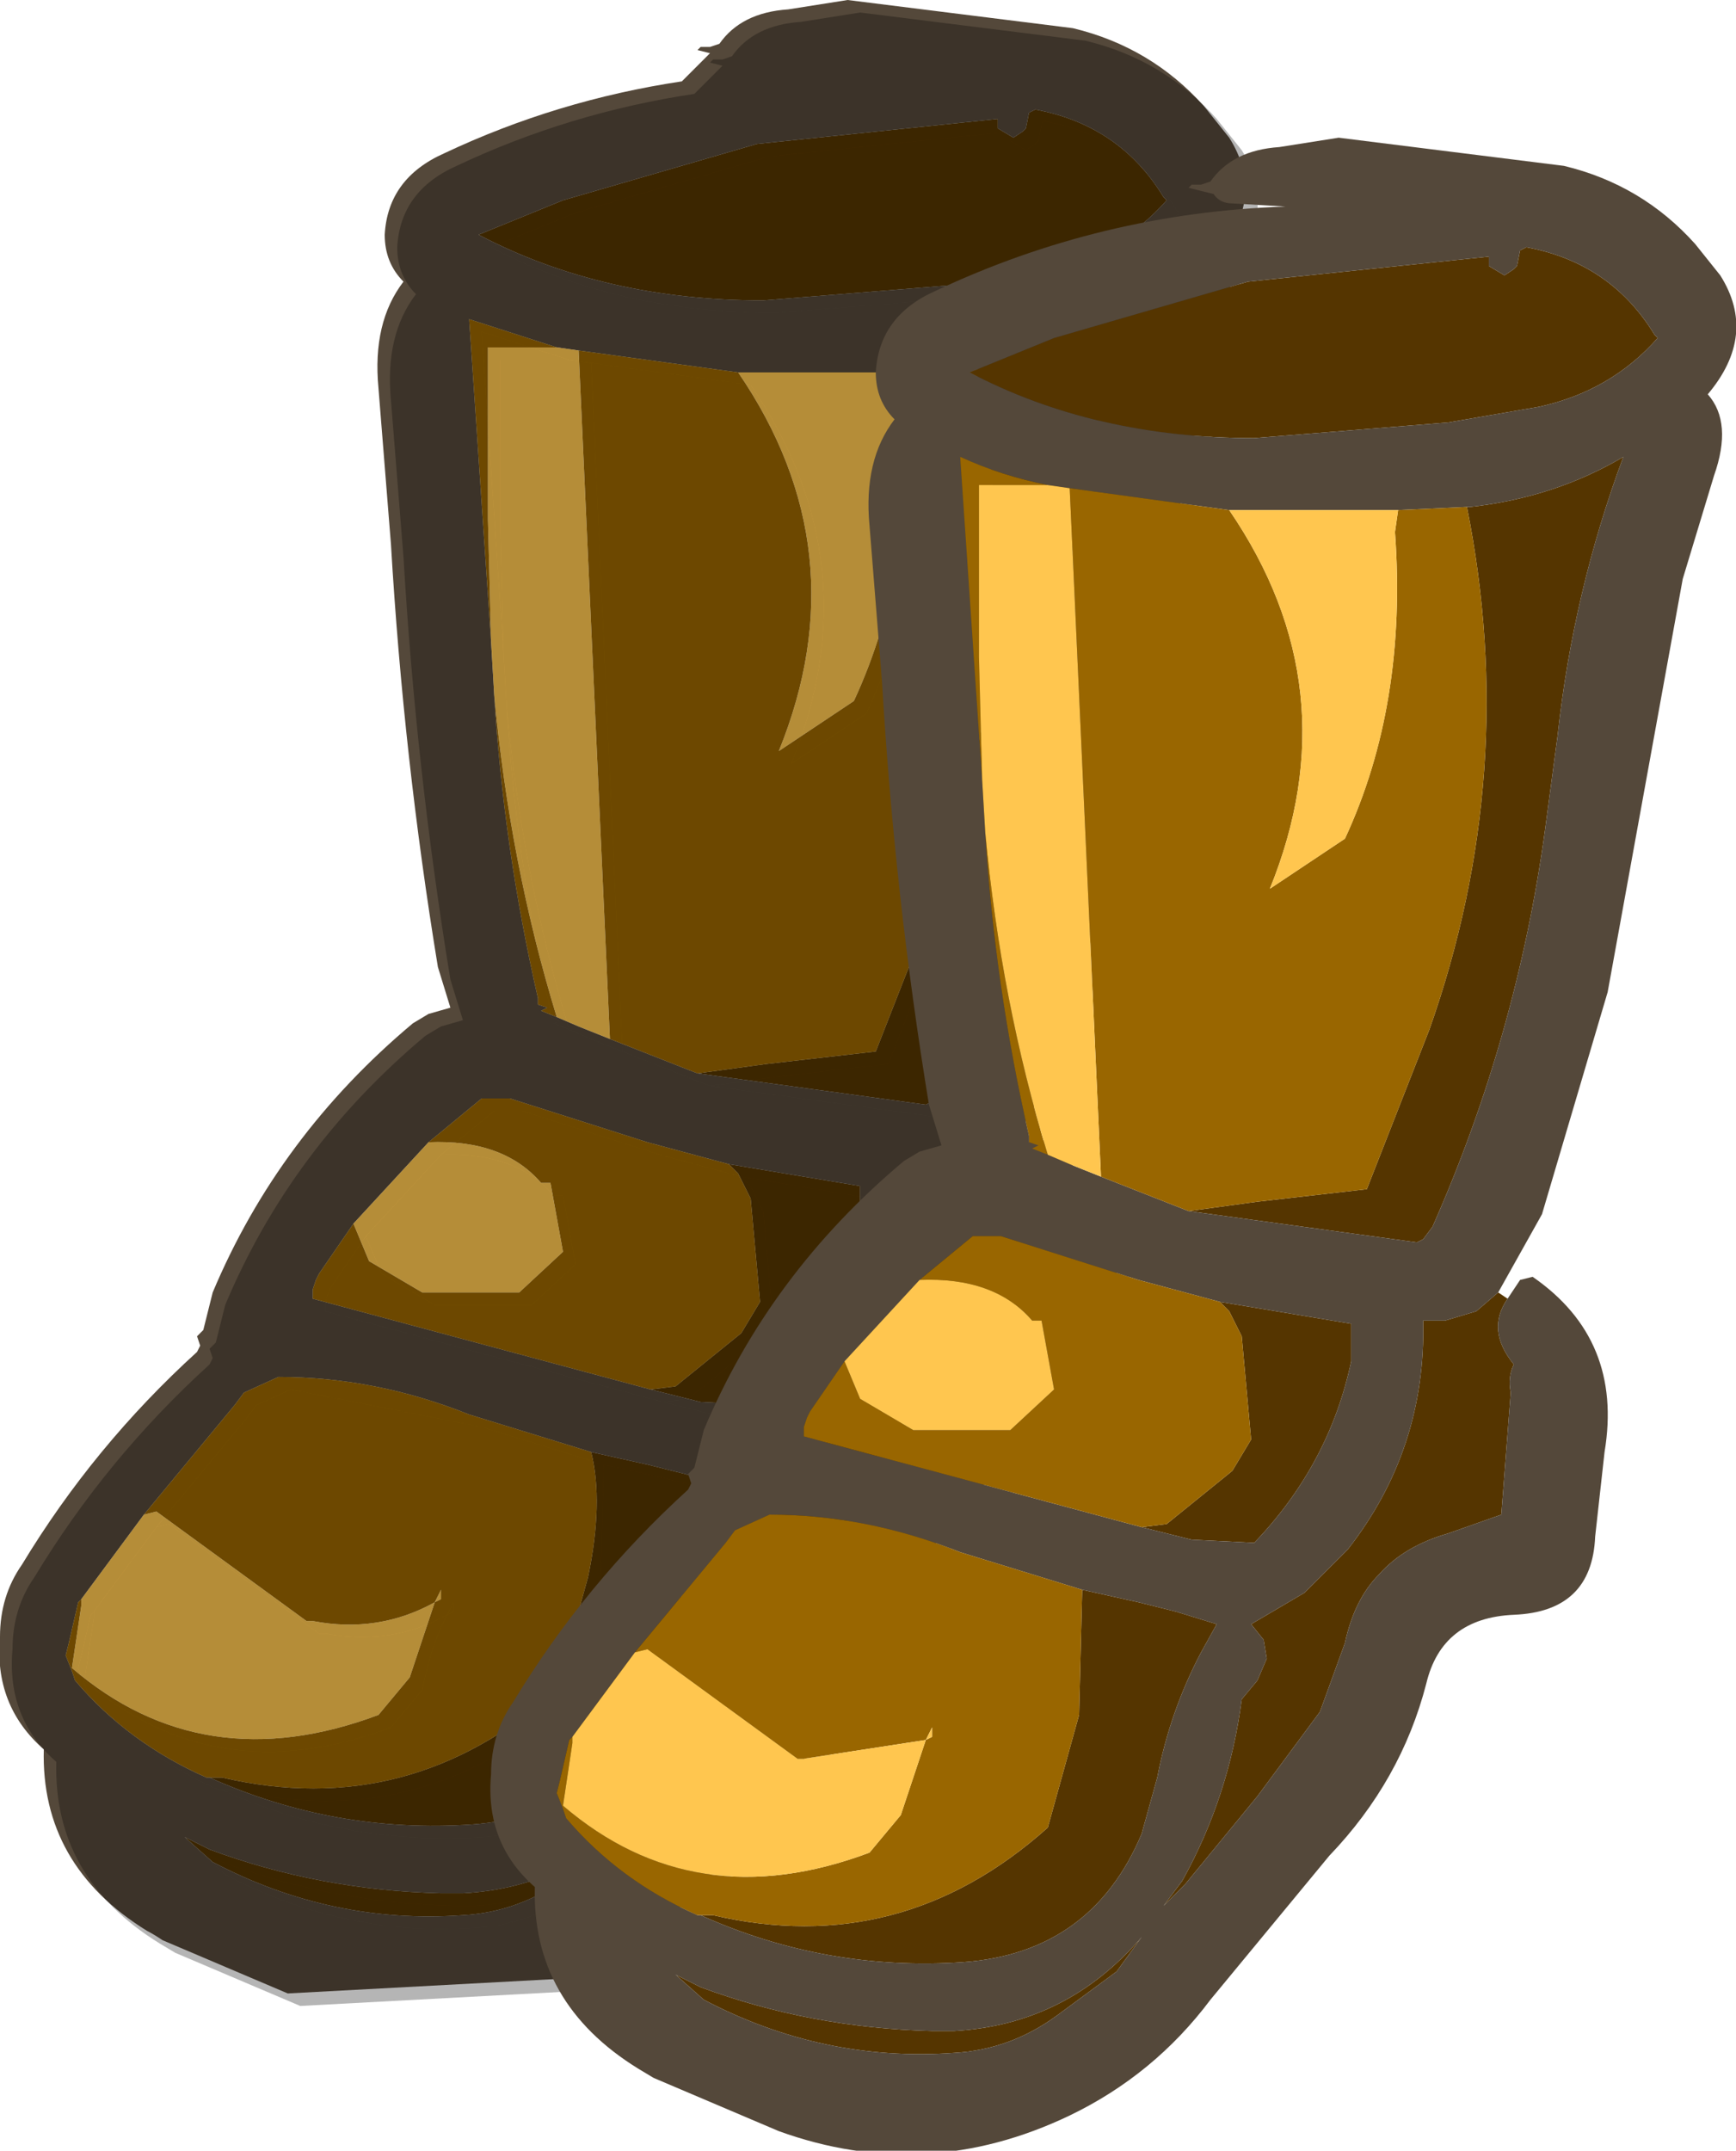
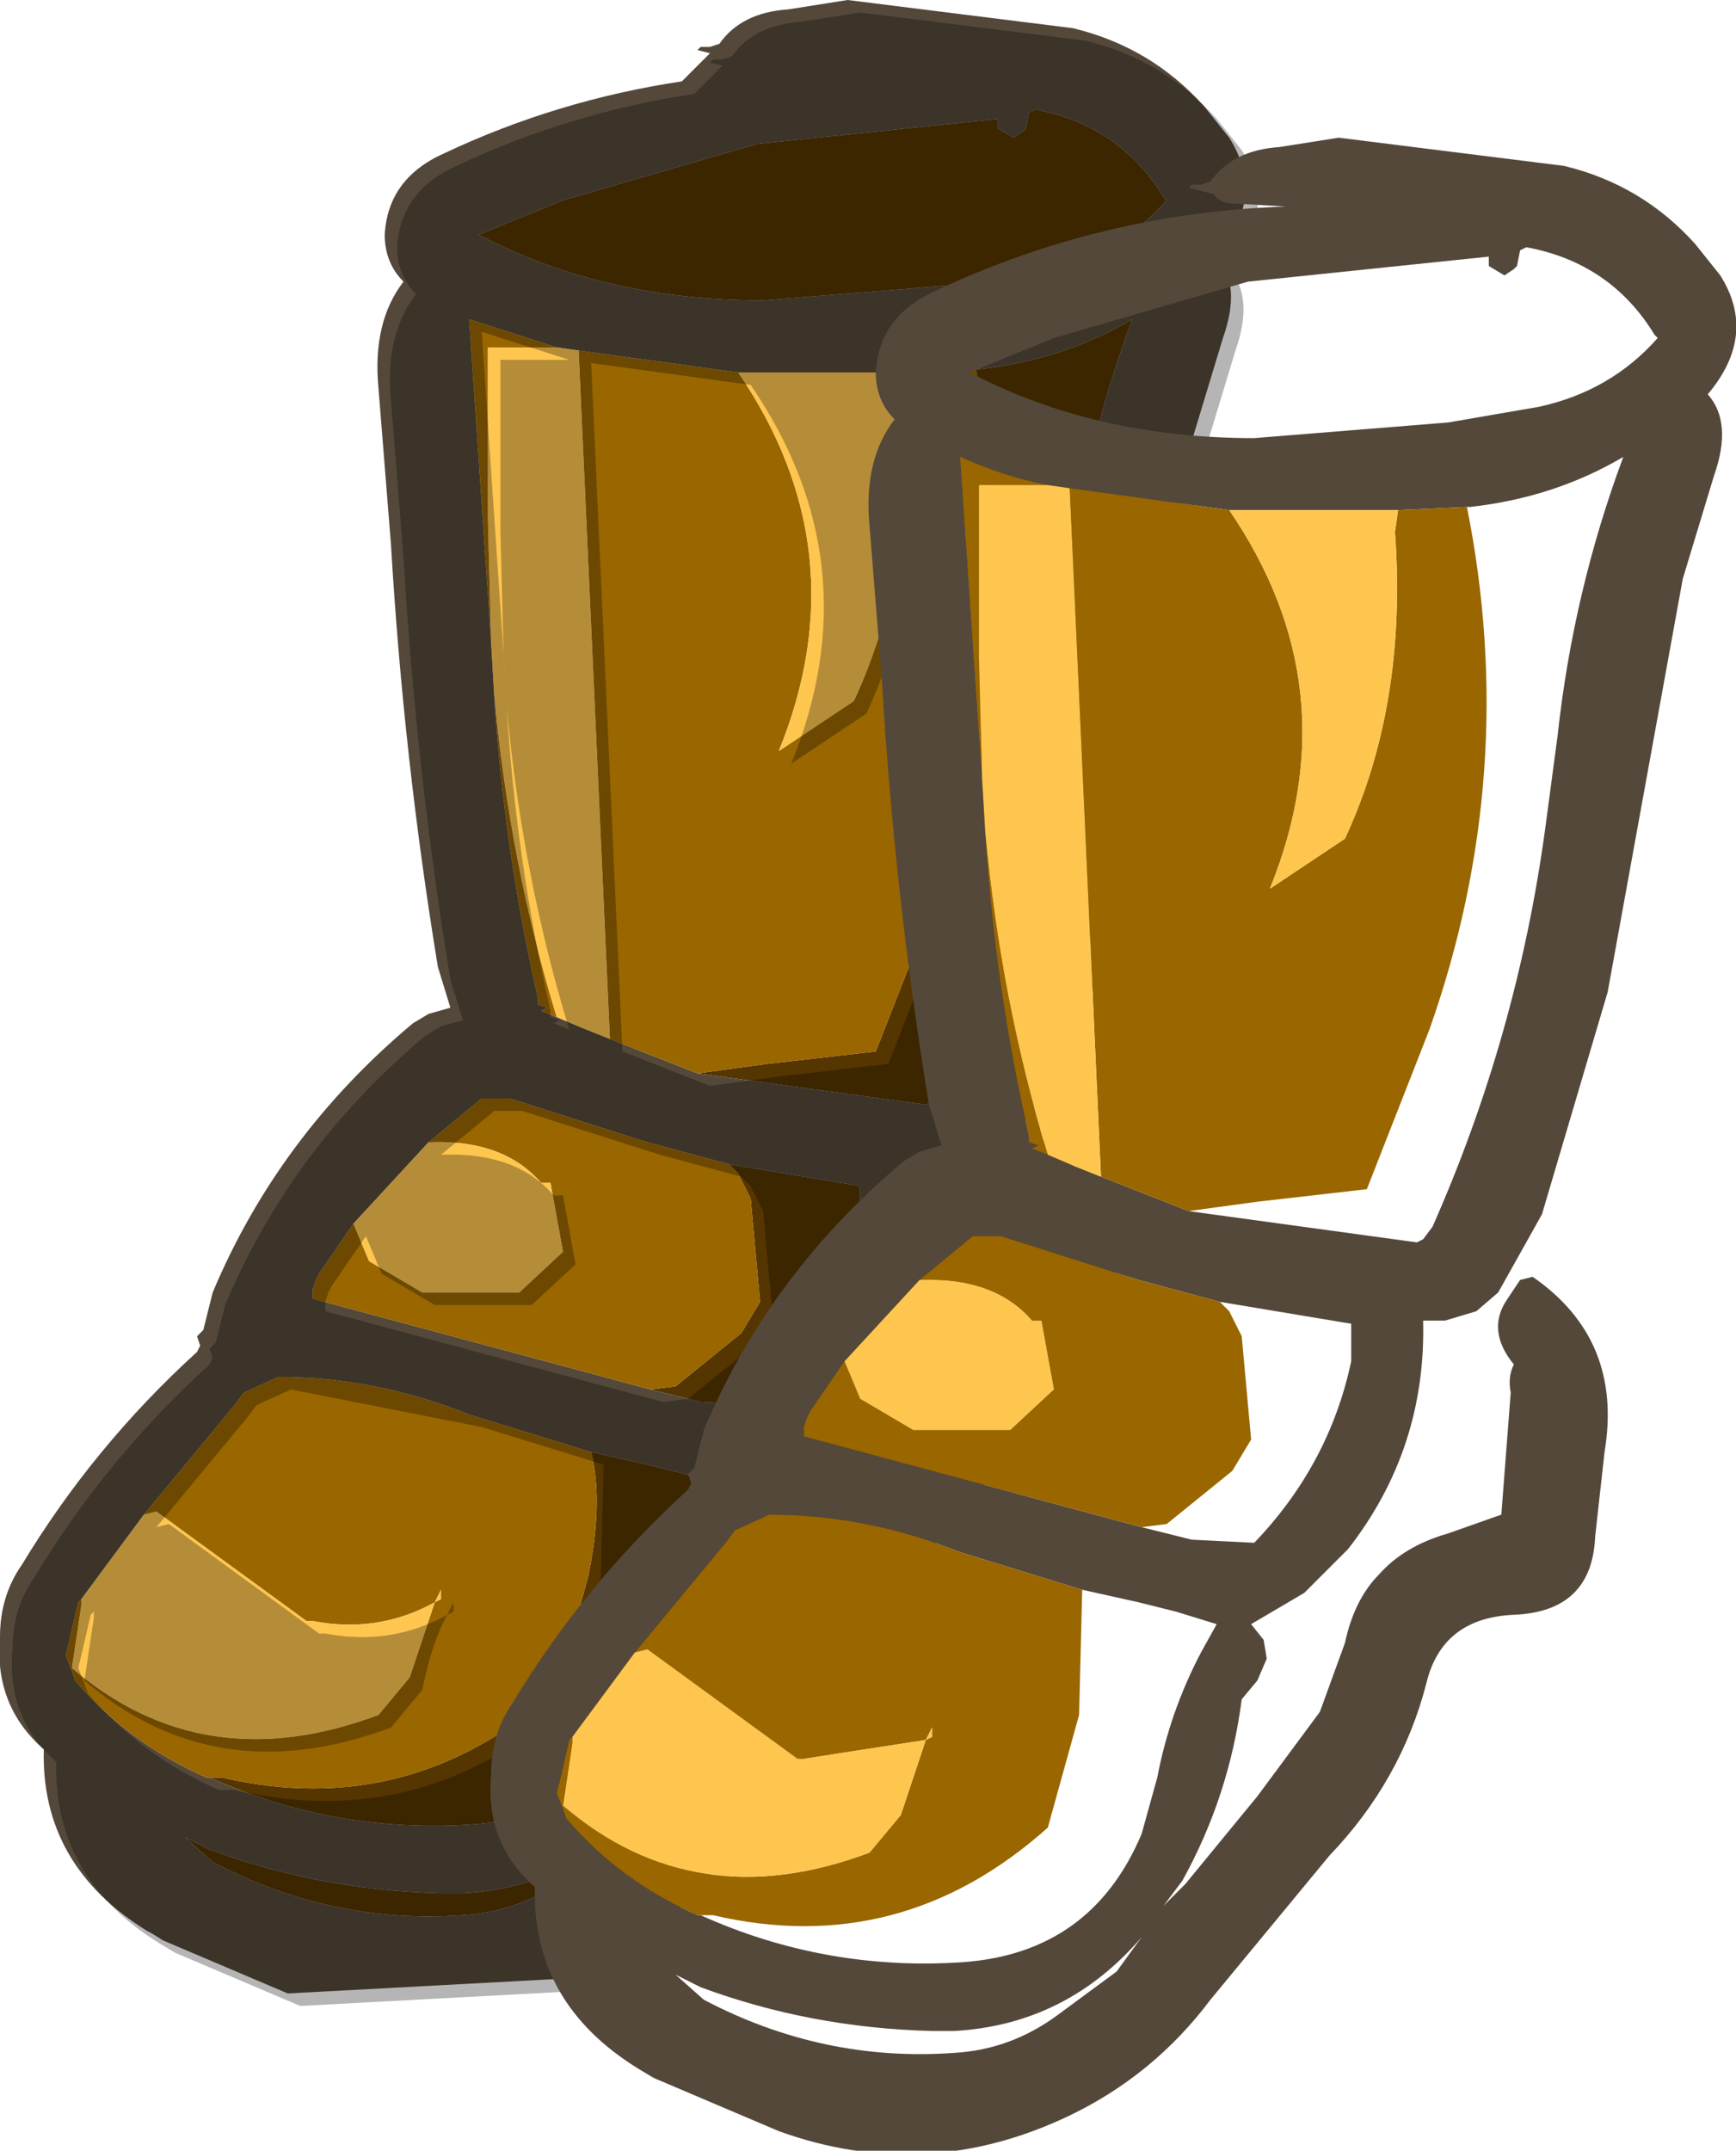
<svg xmlns="http://www.w3.org/2000/svg" xmlns:xlink="http://www.w3.org/1999/xlink" width="35.05px" height="43.4px">
  <g transform="matrix(1, 0, 0, 1, -257.45, -178.25)">
    <use xlink:href="#object-0" width="27.75" height="34.4" transform="matrix(1.263, 0, 0, 1.263, 257.45, 178.25)" />
  </g>
  <defs>
    <g transform="matrix(1, 0, 0, 1, 13.9, 17.2)" id="object-0">
      <use xlink:href="#object-1" width="19.9" height="32.2" transform="matrix(1, 0, 0, 1, -13.9, -17.2)" />
      <use xlink:href="#object-2" width="19.9" height="32.2" transform="matrix(1, 0, 0, 1, -13.7, -17)" />
      <use xlink:href="#object-4" width="19.9" height="32.2" transform="matrix(1, 0, 0, 1, -6.05, -15)" />
    </g>
    <g transform="matrix(1, 0, 0, 1, 13.9, 17.2)" id="object-1">
      <path fill-rule="evenodd" fill="#553500" stroke="none" d="M2.45 -15.1L2.5 -15.15L2.55 -15.4L2.65 -15.45Q4 -15.2 4.7 -14.05L4.75 -14Q4 -13.15 2.85 -12.9L1.4 -12.65L-1.7 -12.4Q-4.25 -12.4 -6.25 -13.45L-4.9 -14L-1.8 -14.9L2.05 -15.3L2.05 -15.15L2.3 -15L2.45 -15.1M2.2 1.25L2.35 1.35Q2 1.85 2.45 2.4Q2.35 2.6 2.4 2.85L2.25 4.8L1.4 5.1Q0.7 5.3 0.3 5.75L-0.25 6.85L-0.65 7.95L-1.65 9.3L-2.8 10.7L-3.15 11.05L-2.85 10.65Q-2.1 9.3 -1.9 7.75L-1.65 7.45L-1.5 7.1Q-1.45 6.9 -1.55 6.8L-1.75 6.55Q-1.3 6.45 -0.9 6.05L-0.75 5.9L-0.2 5.35Q1.05 3.75 1 1.7L1.35 1.7L1.85 1.55L2.2 1.25M1.7 -11.3L1.75 -11.3Q3.1 -11.45 4.2 -12.1Q3.4 -9.95 3.15 -7.65L2.95 -6.15Q2.5 -2.85 1.15 0.2L1 0.4L0.9 0.45L-2.75 -0.05L-1.65 -0.2L0.1 -0.4L1.1 -2.95Q2.55 -7.05 1.7 -11.3M-2.25 1.4L-0.15 1.75L-0.15 2.35Q-0.5 4 -1.7 5.25L-2.7 5.2L-3.5 5L-3.1 4.95L-2.05 4.1L-1.75 3.6L-1.9 1.95L-2.1 1.55L-2.25 1.4M-10.6 11.2L-10.35 11.2Q-7.35 11.9 -5 9.8L-4.5 8Q-4.25 6.8 -4.45 6L-3.55 6.2L-2.95 6.35L-2.3 6.55L-2.55 7L-3.25 9L-3.5 9.9Q-4.3 11.8 -6.35 11.95Q-8.55 12.1 -10.55 11.2L-10.6 11.2M-3.5 11.55L-3.9 12.1L-4.85 12.8Q-5.6 13.35 -6.5 13.4Q-8.6 13.55 -10.5 12.55L-10.95 12.15L-10.55 12.35Q-8.8 13 -6.85 13.05L-6.5 13.05Q-4.7 12.95 -3.5 11.55" />
      <path fill-rule="evenodd" fill="#54483a" stroke="none" d="M2.45 -15.1L2.3 -15L2.05 -15.15L2.05 -15.3L-1.8 -14.9L-4.9 -14L-6.25 -13.45Q-4.25 -12.4 -1.7 -12.4L1.4 -12.65L2.85 -12.9Q4 -13.15 4.75 -14L4.7 -14.05Q4 -15.2 2.65 -15.45L2.55 -15.4L2.5 -15.15L2.45 -15.1M2.35 1.35L2.55 1.05L2.75 1Q4.2 2 3.9 3.8L3.75 5.15Q3.7 6.35 2.45 6.4Q1.3 6.45 1.05 7.5Q0.65 9.05 -0.5 10.25L-2.4 12.55Q-3.3 13.75 -4.65 14.4L-9.3 14.65L-11.3 13.8Q-11.45 13.7 -11.55 13.65Q-13.25 12.6 -13.2 10.75Q-14 10.05 -13.9 8.95Q-13.9 8.3 -13.55 7.8Q-12.4 5.9 -10.75 4.4L-10.7 4.3L-10.75 4.15L-10.65 4.05L-10.5 3.45Q-9.45 0.95 -7.3 -0.85L-7.05 -1L-6.7 -1.1L-6.9 -1.75Q-7.45 -5.1 -7.65 -8.5L-7.85 -11Q-7.95 -12.05 -7.45 -12.7Q-7.75 -13 -7.75 -13.45Q-7.7 -14.35 -6.8 -14.75Q-5 -15.6 -3 -15.9L-2.55 -16.35L-2.75 -16.4L-2.7 -16.45L-2.55 -16.45L-2.4 -16.5Q-2.05 -17 -1.3 -17.05L-0.35 -17.2L3.25 -16.75Q4.5 -16.45 5.35 -15.5L5.75 -15Q6.35 -14.05 5.55 -13.1Q5.95 -12.65 5.65 -11.8L5.15 -10.15L3.95 -3.55L2.9 0L2.2 1.25L1.85 1.55L1.35 1.7L1 1.7Q1.05 3.75 -0.2 5.35L-0.75 5.9L-0.9 6.05Q-1.3 6.45 -1.75 6.55L-1.55 6.8Q-1.45 6.9 -1.5 7.1L-1.65 7.45L-1.9 7.75Q-2.1 9.3 -2.85 10.65L-3.15 11.05L-2.8 10.7L-1.65 9.3L-0.65 7.95L-0.25 6.85L0.3 5.75Q0.7 5.3 1.4 5.1L2.25 4.8L2.4 2.85Q2.35 2.6 2.45 2.4Q2 1.85 2.35 1.35M-2.75 -0.05L0.9 0.45L1 0.4L1.15 0.2Q2.5 -2.85 2.95 -6.15L3.15 -7.65Q3.4 -9.95 4.2 -12.1Q3.1 -11.45 1.75 -11.3L1.7 -11.3L0.6 -11.25L-2.1 -11.25L-4.65 -11.6L-5 -11.65L-6.4 -12.1L-6.05 -6.95L-6 -6.1Q-5.85 -3.65 -5.3 -1.25L-5.3 -1.15L-5.15 -1.1L-5.25 -1.05L-5 -0.95L-4.65 -0.8L-4.15 -0.6L-2.75 -0.05M-3.5 5L-2.7 5.2L-1.7 5.25Q-0.5 4 -0.15 2.35L-0.15 1.75L-2.25 1.4L-3.55 1.05L-5.75 0.35L-6.2 0.35L-7.05 1.05L-8.25 2.35L-8.8 3.15L-8.85 3.25L-8.9 3.4L-8.9 3.55L-3.5 5M-4.45 6L-6.4 5.4Q-7.9 4.8 -9.45 4.8L-10 5.05L-10.15 5.25L-11.6 7L-12.6 8.35L-12.65 8.4L-12.8 9.05L-12.85 9.25L-12.75 9.5L-12.7 9.65Q-11.85 10.65 -10.6 11.2L-10.55 11.2Q-8.55 12.1 -6.35 11.95Q-4.3 11.8 -3.5 9.9L-3.25 9L-2.55 7L-2.3 6.55L-2.95 6.35L-3.55 6.2L-4.45 6M-3.5 11.55Q-4.7 12.95 -6.5 13.05L-6.85 13.05Q-8.8 13 -10.55 12.35L-10.95 12.15L-10.5 12.55Q-8.6 13.55 -6.5 13.4Q-5.6 13.35 -4.85 12.8L-3.9 12.1L-3.5 11.55" />
-       <path fill-rule="evenodd" fill="#996600" stroke="none" d="M1.7 -11.3Q2.55 -7.05 1.1 -2.95L0.1 -0.4L-1.65 -0.2L-2.75 -0.05L-4.15 -0.6L-4.65 -11.6L-2.1 -11.25Q-0.15 -8.4 -1.45 -5.2L-0.25 -6Q0.75 -8.15 0.55 -10.9L0.6 -11.25L1.7 -11.3M-5 -0.95L-5.25 -1.05L-5.15 -1.1L-5.3 -1.15L-5.3 -1.25Q-5.85 -3.65 -6 -6.1Q-5.75 -3.4 -5 -0.95M-6.05 -6.95L-6.4 -12.1L-5 -11.65L-6.1 -11.65L-6.1 -8.9L-6.05 -6.95M-2.25 1.4L-2.1 1.55L-1.9 1.95L-1.75 3.6L-2.05 4.1L-3.1 4.95L-3.5 5L-8.9 3.55L-8.9 3.4L-8.85 3.25L-8.8 3.15L-8.25 2.35L-8 2.95L-7.15 3.45L-5.6 3.45L-4.9 2.8L-5.1 1.7L-5.25 1.7Q-5.85 1 -7.05 1.05L-6.2 0.35L-5.75 0.35L-3.55 1.05L-2.25 1.4M-11.6 7L-10.15 5.25L-10 5.05L-9.45 4.8Q-7.9 4.8 -6.4 5.4L-4.45 6Q-4.25 6.8 -4.5 8L-5 9.8Q-7.35 11.9 -10.35 11.2L-10.6 11.2Q-11.85 10.65 -12.7 9.65L-12.75 9.5L-12.85 9.25L-12.8 9.05L-12.65 8.4L-12.6 8.35L-12.6 8.45L-12.75 9.45Q-10.65 11.25 -7.85 10.2L-7.35 9.6L-6.95 8.4L-6.85 8.35L-6.85 8.2L-6.95 8.4Q-7.85 8.9 -8.9 8.7L-9 8.7L-11.4 6.95L-11.6 7" />
+       <path fill-rule="evenodd" fill="#996600" stroke="none" d="M1.7 -11.3Q2.55 -7.05 1.1 -2.95L0.1 -0.4L-1.65 -0.2L-2.75 -0.05L-4.15 -0.6L-4.65 -11.6L-2.1 -11.25Q-0.15 -8.4 -1.45 -5.2L-0.25 -6Q0.75 -8.15 0.55 -10.9L0.6 -11.25M-5 -0.95L-5.25 -1.05L-5.15 -1.1L-5.3 -1.15L-5.3 -1.25Q-5.85 -3.65 -6 -6.1Q-5.75 -3.4 -5 -0.95M-6.05 -6.95L-6.4 -12.1L-5 -11.65L-6.1 -11.65L-6.1 -8.9L-6.05 -6.95M-2.25 1.4L-2.1 1.55L-1.9 1.95L-1.75 3.6L-2.05 4.1L-3.1 4.95L-3.5 5L-8.9 3.55L-8.9 3.4L-8.85 3.25L-8.8 3.15L-8.25 2.35L-8 2.95L-7.15 3.45L-5.6 3.45L-4.9 2.8L-5.1 1.7L-5.25 1.7Q-5.85 1 -7.05 1.05L-6.2 0.35L-5.75 0.35L-3.55 1.05L-2.25 1.4M-11.6 7L-10.15 5.25L-10 5.05L-9.45 4.8Q-7.9 4.8 -6.4 5.4L-4.45 6Q-4.25 6.8 -4.5 8L-5 9.8Q-7.35 11.9 -10.35 11.2L-10.6 11.2Q-11.85 10.65 -12.7 9.65L-12.75 9.5L-12.85 9.25L-12.8 9.05L-12.65 8.4L-12.6 8.35L-12.6 8.45L-12.75 9.45Q-10.65 11.25 -7.85 10.2L-7.35 9.6L-6.95 8.4L-6.85 8.35L-6.85 8.2L-6.95 8.4Q-7.85 8.9 -8.9 8.7L-9 8.7L-11.4 6.95L-11.6 7" />
      <path fill-rule="evenodd" fill="#ffc64f" stroke="none" d="M-4.15 -0.6L-4.65 -0.8L-5 -0.95Q-5.75 -3.4 -6 -6.1L-6.05 -6.95L-6.1 -8.9L-6.1 -11.65L-5 -11.65L-4.65 -11.6L-4.15 -0.6M-2.1 -11.25L0.6 -11.25L0.55 -10.9Q0.75 -8.15 -0.25 -6L-1.45 -5.2Q-0.15 -8.4 -2.1 -11.25M-8.25 2.35L-7.05 1.05Q-5.85 1 -5.25 1.7L-5.1 1.7L-4.9 2.8L-5.6 3.45L-7.15 3.45L-8 2.95L-8.25 2.35M-11.6 7L-11.4 6.95L-9 8.7L-8.9 8.7Q-7.85 8.9 -6.95 8.4L-6.85 8.2L-6.85 8.35L-6.95 8.4L-7.35 9.6L-7.85 10.2Q-10.65 11.25 -12.75 9.45L-12.6 8.45L-12.6 8.35L-11.6 7" />
    </g>
    <g transform="matrix(1, 0, 0, 1, 0, 0)" id="object-2">
      <use xlink:href="#object-3" width="19.9" height="32.2" transform="matrix(1, 0, 0, 1, 0, 0)" />
    </g>
    <g transform="matrix(1, 0, 0, 1, 0, 0)" id="object-3">
      <path fill-rule="evenodd" fill="#000000" fill-opacity="0.29" stroke="none" d="M16.35 2.1L16.4 2.05L16.45 1.8Q16.45 1.7 16.55 1.75Q17.9 2 18.6 3.15L18.65 3.2Q17.9 4.05 16.75 4.3L15.3 4.55L12.2 4.8Q9.65 4.8 7.65 3.75L9 3.2L12.1 2.3L15.95 1.9L15.95 2.05L16.2 2.2L16.35 2.1M16.1 18.45L16.25 18.55Q15.9 19.05 16.35 19.6Q16.25 19.8 16.3 20.05L16.15 22L15.3 22.3Q14.6 22.5 14.2 22.95Q13.8 23.35 13.65 24.05L13.25 25.15L12.25 26.5L11.1 27.9L10.75 28.25L11.05 27.85Q11.8 26.5 12 24.95L12.25 24.65L12.4 24.3L12.35 24L12.15 23.75L13 23.25L13.15 23.1L13.7 22.55Q14.95 20.95 14.9 18.9L15.25 18.9L15.75 18.75L16.1 18.45M15.6 5.9L15.65 5.9Q17 5.75 18.1 5.1Q17.3 7.25 17.05 9.55L16.85 11.05Q16.4 14.35 15.05 17.4L14.9 17.6L14.8 17.65L11.15 17.15L12.25 17L14 16.8L15 14.25Q16.45 10.15 15.6 5.9M11.65 18.6L13.75 18.95L13.75 19.55Q13.4 21.2 12.2 22.45L11.2 22.4L10.4 22.2L10.8 22.15L11.85 21.3L12.15 20.8L12 19.15L11.8 18.75L11.65 18.6M3.3 28.4L3.55 28.4Q6.55 29.1 8.9 27L9.4 25.2L9.45 23.2L10.35 23.4L10.95 23.55L11.6 23.75L11.35 24.2Q10.85 25.15 10.65 26.2L10.4 27.1Q9.6 29 7.55 29.15Q5.35 29.3 3.35 28.4L3.3 28.4M10.4 28.75L10 29.3L9.05 30Q8.3 30.55 7.4 30.6Q5.3 30.75 3.4 29.75L2.95 29.35L3.35 29.55Q5.1 30.2 7.05 30.25L7.4 30.25Q9.2 30.15 10.4 28.75" />
      <path fill-rule="evenodd" fill="#000000" fill-opacity="0.29" stroke="none" d="M16.35 2.1L16.2 2.2L15.95 2.05L15.95 1.9L12.1 2.3L9 3.2L7.65 3.75Q9.65 4.8 12.2 4.8L15.3 4.55L16.75 4.3Q17.9 4.05 18.65 3.2L18.6 3.15Q17.9 2 16.55 1.75Q16.45 1.7 16.45 1.8L16.4 2.05L16.35 2.1M16.25 18.55L16.45 18.25L16.65 18.2Q18.1 19.2 17.8 21L17.65 22.35Q17.6 23.55 16.35 23.6Q15.2 23.65 14.95 24.7Q14.55 26.25 13.4 27.45L11.5 29.75Q10.6 30.95 9.25 31.6L4.6 31.85L2.6 31L2.35 30.85Q0.65 29.8 0.7 27.95Q-0.1 27.25 0 26.15Q0 25.5 0.35 25Q1.5 23.1 3.15 21.6L3.2 21.5L3.15 21.35L3.25 21.25L3.4 20.65Q4.45 18.15 6.6 16.35L6.85 16.2L7.2 16.1L7 15.45Q6.45 12.1 6.25 8.7L6.05 6.2Q5.95 5.15 6.45 4.5Q6.15 4.2 6.15 3.75Q6.2 2.85 7.1 2.45Q8.9 1.6 10.9 1.3L11.35 0.85L11.15 0.8L11.2 0.75L11.35 0.75L11.5 0.7Q11.85 0.2 12.6 0.15L13.55 0L17.15 0.45Q18.4 0.75 19.25 1.7L19.65 2.2Q20.25 3.15 19.45 4.1Q19.85 4.55 19.55 5.4L19.05 7.05L17.85 13.65L16.8 17.2L16.1 18.45L15.75 18.75L15.25 18.9L14.9 18.9Q14.95 20.95 13.7 22.55L13.15 23.1L13 23.25L12.15 23.75L12.35 24L12.4 24.3L12.25 24.65L12 24.95Q11.8 26.5 11.05 27.85L10.75 28.25L11.1 27.9L12.25 26.5L13.25 25.15L13.65 24.05Q13.8 23.35 14.2 22.95Q14.6 22.5 15.3 22.3L16.15 22L16.3 20.05Q16.25 19.8 16.35 19.6Q15.9 19.05 16.25 18.55M11.15 17.15L14.8 17.65L14.9 17.6L15.05 17.4Q16.4 14.35 16.85 11.05L17.05 9.55Q17.3 7.25 18.1 5.1Q17 5.75 15.65 5.9L15.6 5.9L14.5 5.95L11.8 5.95L9.25 5.6L8.9 5.55L7.5 5.1L7.85 10.25L7.9 11.1Q8.05 13.55 8.6 15.95L8.6 16.05L8.75 16.1L8.65 16.15L8.9 16.25L9.25 16.4L9.75 16.6L11.15 17.15M10.4 22.2L11.2 22.4L12.2 22.45Q13.4 21.2 13.75 19.55L13.75 18.95L11.65 18.6L10.35 18.25L8.15 17.55L7.7 17.55L6.85 18.25L5.65 19.55L5.1 20.35L5.05 20.45L5 20.6L5 20.75L10.4 22.2M9.45 23.2L7.5 22.6L4.45 22L3.9 22.25L3.75 22.45L2.3 24.2L1.3 25.55L1.25 25.6L1.1 26.25L1.05 26.45L1.15 26.7L1.2 26.85Q2.05 27.85 3.3 28.4L3.35 28.4Q5.35 29.3 7.55 29.15Q9.6 29 10.4 27.1L10.65 26.2Q10.85 25.15 11.35 24.2L11.6 23.75L10.95 23.55L10.35 23.4L9.45 23.2M10.4 28.75Q9.2 30.15 7.4 30.25L7.05 30.25Q5.1 30.2 3.35 29.55L2.95 29.35L3.4 29.75Q5.3 30.75 7.4 30.6Q8.3 30.55 9.05 30L10 29.3L10.4 28.75" />
-       <path fill-rule="evenodd" fill="#000000" fill-opacity="0.29" stroke="none" d="M15.6 5.9Q16.45 10.15 15 14.25L14 16.8L12.25 17L11.15 17.15L9.75 16.6L9.25 5.6L11.8 5.95Q13.75 8.8 12.45 12L13.65 11.2Q14.65 9.05 14.45 6.3L14.5 5.95L15.6 5.9M8.9 16.25L8.65 16.15L8.75 16.1L8.6 16.05L8.6 15.95Q8.05 13.55 7.9 11.1Q8.15 13.8 8.9 16.25M7.85 10.25L7.5 5.1L8.9 5.55L7.8 5.55L7.8 8.3L7.85 10.25M11.65 18.6L11.8 18.75L12 19.15L12.15 20.8L11.85 21.3L10.8 22.15L10.4 22.2L5 20.75L5 20.6L5.05 20.45L5.1 20.35L5.65 19.55L5.9 20.15L6.75 20.65L8.3 20.65L9 20L8.8 18.9L8.65 18.9Q8.05 18.2 6.85 18.25L7.7 17.55L8.15 17.55L10.35 18.25L11.65 18.6M2.3 24.2L3.75 22.45L3.9 22.25L4.45 22L7.5 22.6L9.45 23.2L9.4 25.2L8.9 27Q6.55 29.1 3.55 28.4L3.3 28.4Q2.05 27.85 1.2 26.85L1.15 26.7L1.05 26.45L1.1 26.25L1.25 25.6L1.3 25.55L1.3 25.65L1.15 26.65Q3.25 28.45 6.05 27.4L6.55 26.8Q6.7 26.05 6.95 25.6L7.05 25.55L7.05 25.4L6.95 25.6Q6.05 26.1 5 25.9L4.9 25.9L2.5 24.15L2.3 24.2" />
      <path fill-rule="evenodd" fill="#000000" fill-opacity="0.29" stroke="none" d="M9.75 16.6L9.25 16.4L8.9 16.25Q8.15 13.8 7.9 11.1L7.85 10.25L7.8 8.3L7.8 5.55L8.9 5.55L9.25 5.6L9.75 16.6M11.8 5.95L14.5 5.95L14.45 6.3Q14.65 9.05 13.65 11.2L12.45 12Q13.75 8.8 11.8 5.95M5.65 19.55L6.85 18.25Q8.05 18.2 8.65 18.9L8.8 18.9L9 20L8.3 20.65L6.75 20.65L5.9 20.15L5.65 19.55M2.3 24.2L2.5 24.15L4.9 25.9L5 25.9Q6.05 26.1 6.95 25.6L7.05 25.4L7.05 25.55L6.95 25.6Q6.7 26.05 6.55 26.8L6.05 27.4Q3.25 28.45 1.15 26.65L1.3 25.65L1.3 25.55L2.3 24.2" />
    </g>
    <g transform="matrix(1, 0, 0, 1, 6.05, 15)" id="object-4">
-       <path fill-rule="evenodd" fill="#553500" stroke="none" d="M10.4 -13.2L10.5 -13.25Q11.85 -13 12.55 -11.85L12.6 -11.8Q11.85 -10.95 10.7 -10.7L9.25 -10.45L6.15 -10.2Q3.6 -10.2 1.6 -11.25L2.95 -11.8L6.05 -12.7L9.9 -13.1L9.9 -12.95L10.15 -12.8L10.3 -12.9L10.35 -12.95L10.4 -13.2M10.05 3.45L10.2 3.55Q9.85 4.05 10.3 4.6Q10.2 4.8 10.25 5.05L10.1 7L9.25 7.3Q8.55 7.5 8.15 7.95Q7.75 8.35 7.6 9.05L7.2 10.15L6.2 11.5L5.05 12.9L4.7 13.25L5 12.85Q5.75 11.5 5.95 9.95L6.2 9.65L6.35 9.3L6.3 9L6.1 8.75L6.95 8.25L7.1 8.1L7.65 7.55Q8.9 5.95 8.85 3.9L9.2 3.9L9.7 3.75L10.05 3.45M9.55 -9.1L9.6 -9.1Q10.95 -9.25 12.05 -9.9Q11.25 -7.75 11 -5.45L10.8 -3.95Q10.35 -0.65 9 2.4L8.85 2.6L8.75 2.65L5.1 2.15L6.2 2L7.95 1.8L8.95 -0.75Q10.4 -4.85 9.55 -9.1M4.35 7.2L4.75 7.15L5.8 6.3L6.1 5.8L5.95 4.15L5.75 3.75L5.6 3.6L7.7 3.95L7.7 4.55Q7.35 6.2 6.15 7.45L5.15 7.4L4.35 7.2M3.4 8.2L4.3 8.4L4.9 8.55L5.55 8.75L5.3 9.2Q4.8 10.15 4.6 11.2L4.35 12.1Q3.55 14 1.5 14.15Q-0.7 14.3 -2.7 13.4L-2.75 13.4L-2.5 13.4Q0.5 14.1 2.85 12L3.35 10.2L3.4 8.2M1 15.25L1.35 15.25Q3.15 15.15 4.35 13.75L3.95 14.3L3 15Q2.25 15.55 1.35 15.6Q-0.75 15.75 -2.65 14.75L-3.1 14.35L-2.7 14.55Q-0.95 15.2 1 15.25" />
      <path fill-rule="evenodd" fill="#54483a" stroke="none" d="M10.4 -13.2L10.35 -12.95L10.3 -12.9L10.15 -12.8L9.9 -12.95L9.9 -13.1L6.05 -12.7L2.95 -11.8L1.6 -11.25Q3.6 -10.2 6.15 -10.2L9.25 -10.45L10.7 -10.7Q11.85 -10.95 12.6 -11.8L12.55 -11.85Q11.85 -13 10.5 -13.25L10.4 -13.2M10.2 3.55L10.4 3.25L10.6 3.2Q12.05 4.2 11.75 6L11.6 7.35Q11.55 8.55 10.3 8.6Q9.15 8.65 8.9 9.7Q8.5 11.25 7.35 12.45L5.45 14.75Q4.55 15.95 3.2 16.6Q0.9 17.7 -1.45 16.85L-3.45 16L-3.7 15.85Q-5.4 14.8 -5.35 12.95Q-6.15 12.25 -6.05 11.15Q-6.05 10.5 -5.7 10Q-4.55 8.1 -2.9 6.6L-2.85 6.5L-2.9 6.35L-2.8 6.25L-2.65 5.65Q-1.6 3.15 0.55 1.35L0.8 1.2L1.15 1.1L0.95 0.45Q0.4 -2.9 0.2 -6.3L0 -8.8Q-0.1 -9.85 0.4 -10.5Q0.1 -10.8 0.1 -11.25Q0.15 -12.15 1.05 -12.55Q3.7 -13.8 6.65 -13.9L5.8 -13.95Q5.6 -13.95 5.5 -14.1L5.3 -14.15L5.1 -14.2L5.15 -14.25L5.3 -14.25L5.45 -14.3Q5.8 -14.8 6.55 -14.85L7.5 -15L11.1 -14.55Q12.35 -14.25 13.2 -13.3L13.6 -12.8Q14.2 -11.85 13.4 -10.9Q13.8 -10.45 13.5 -9.6L13 -7.95L11.8 -1.35L10.75 2.2L10.05 3.45L9.7 3.75L9.2 3.9L8.85 3.9Q8.9 5.95 7.65 7.55L7.1 8.1L6.95 8.25L6.1 8.75L6.3 9L6.35 9.3L6.2 9.65L5.95 9.95Q5.75 11.5 5 12.85L4.7 13.25L5.05 12.9L6.2 11.5L7.2 10.15L7.6 9.05Q7.75 8.35 8.15 7.95Q8.55 7.5 9.25 7.3L10.1 7L10.25 5.05Q10.2 4.8 10.3 4.6Q9.85 4.05 10.2 3.55M5.1 2.15L8.75 2.65L8.85 2.6L9 2.4Q10.35 -0.65 10.8 -3.95L11 -5.45Q11.25 -7.75 12.05 -9.9Q10.95 -9.25 9.6 -9.1L9.55 -9.1L8.45 -9.05L5.75 -9.05L3.2 -9.4L2.85 -9.45Q2.1 -9.6 1.45 -9.9L1.8 -4.75L1.85 -3.9Q2 -1.45 2.55 0.95L2.55 1.05L2.7 1.1L2.6 1.15L2.85 1.25L3.2 1.4L3.7 1.6L5.1 2.15M5.6 3.6L4.3 3.25L2.1 2.55L1.65 2.55L0.8 3.25L-0.4 4.55L-0.95 5.35L-1 5.45L-1.05 5.6L-1.05 5.75L4.35 7.2L5.15 7.4L6.15 7.45Q7.35 6.2 7.7 4.55L7.7 3.95L5.6 3.6M-2.75 13.4L-2.7 13.4Q-0.7 14.3 1.5 14.15Q3.55 14 4.35 12.1L4.6 11.2Q4.8 10.15 5.3 9.2L5.55 8.75L4.9 8.55L4.3 8.4L3.4 8.2L1.45 7.6Q-0.05 7 -1.6 7L-2.15 7.25L-2.3 7.45L-3.75 9.2L-4.75 10.55L-4.8 10.6L-4.95 11.25L-5 11.45L-4.9 11.7L-4.85 11.85Q-4 12.85 -2.75 13.4M1 15.25Q-0.95 15.2 -2.7 14.55L-3.1 14.35L-2.65 14.75Q-0.75 15.75 1.35 15.6Q2.25 15.55 3 15L3.95 14.3L4.35 13.75Q3.15 15.15 1.35 15.25L1 15.25" />
      <path fill-rule="evenodd" fill="#996600" stroke="none" d="M9.55 -9.1Q10.4 -4.85 8.95 -0.75L7.95 1.8L6.2 2L5.1 2.15L3.7 1.6L3.2 -9.4L5.75 -9.05Q7.7 -6.2 6.4 -3L7.6 -3.8Q8.6 -5.95 8.4 -8.7L8.45 -9.05L9.55 -9.1M2.85 1.25L2.6 1.15L2.7 1.1L2.55 1.05L2.55 0.95Q2 -1.45 1.85 -3.9Q2.1 -1.2 2.85 1.25M1.8 -4.75L1.45 -9.9Q2.1 -9.6 2.85 -9.45L1.75 -9.45L1.75 -6.7L1.8 -4.75M5.6 3.6L5.75 3.75L5.95 4.15L6.1 5.8L5.8 6.3L4.75 7.15L4.35 7.2L-1.05 5.75L-1.05 5.6L-1 5.45L-0.95 5.35L-0.4 4.55L-0.15 5.15L0.7 5.65L2.25 5.65L2.95 5L2.75 3.9L2.6 3.9Q2 3.2 0.8 3.25L1.65 2.55L2.1 2.55L4.3 3.25L5.6 3.6M3.4 8.2L3.35 10.2L2.85 12Q0.5 14.1 -2.5 13.4L-2.75 13.4Q-4 12.85 -4.85 11.85L-4.9 11.7L-5 11.45L-4.95 11.25L-4.8 10.6L-4.75 10.55L-4.75 10.65L-4.9 11.65Q-2.8 13.45 0 12.4L0.5 11.8L0.9 10.6L1 10.55L1 10.4L0.9 10.6L-1.05 10.9L-1.15 10.9L-3.55 9.15L-3.75 9.2L-2.3 7.45L-2.15 7.25L-1.6 7Q-0.05 7 1.45 7.6L3.4 8.2" />
      <path fill-rule="evenodd" fill="#ffc64f" stroke="none" d="M3.7 1.6L3.2 1.4L2.85 1.25Q2.1 -1.2 1.85 -3.9L1.8 -4.75L1.75 -6.7L1.75 -9.45L2.85 -9.45L3.2 -9.4L3.7 1.6M5.75 -9.05L8.45 -9.05L8.4 -8.7Q8.6 -5.95 7.6 -3.8L6.4 -3Q7.7 -6.2 5.75 -9.05M0.8 3.25Q2 3.2 2.6 3.9L2.75 3.9L2.95 5L2.25 5.65L0.7 5.65L-0.15 5.15L-0.4 4.55L0.8 3.25M-4.75 10.55L-3.75 9.2L-3.55 9.15L-1.15 10.9L-1.05 10.9L0.9 10.6L1 10.4L1 10.55L0.9 10.6L0.5 11.8L0 12.4Q-2.8 13.45 -4.9 11.65L-4.75 10.65L-4.75 10.55" />
    </g>
  </defs>
</svg>